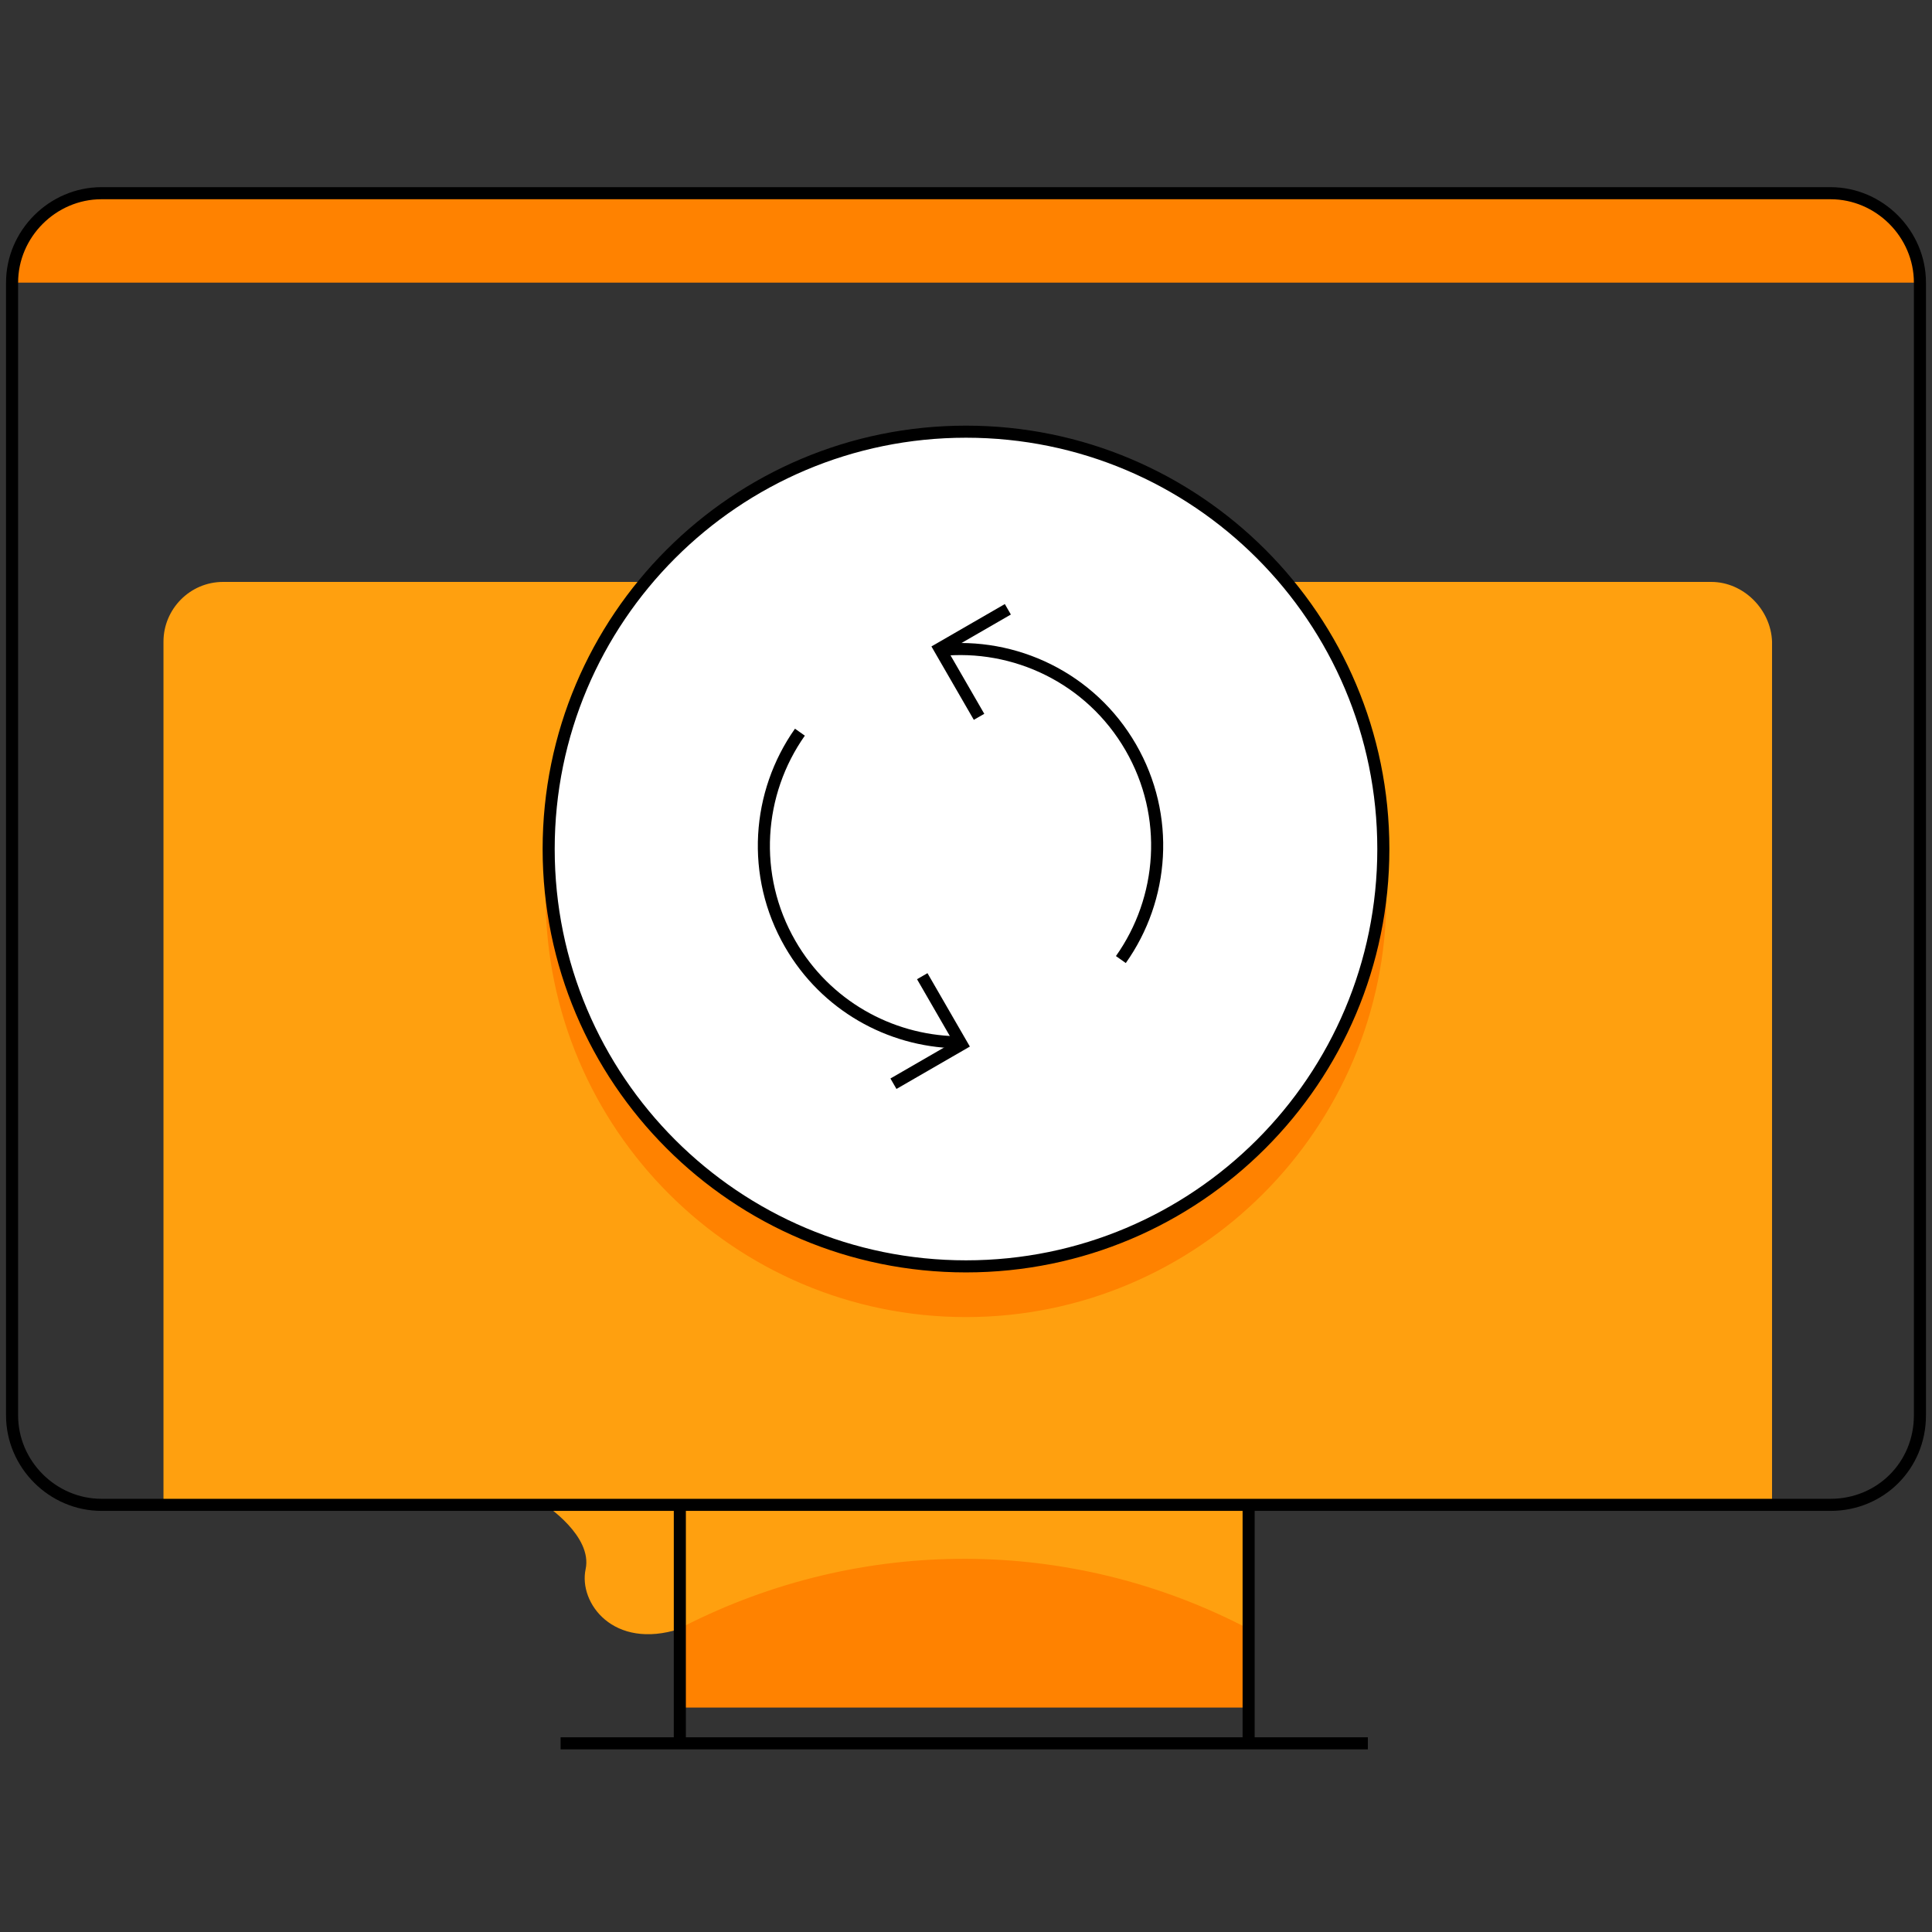
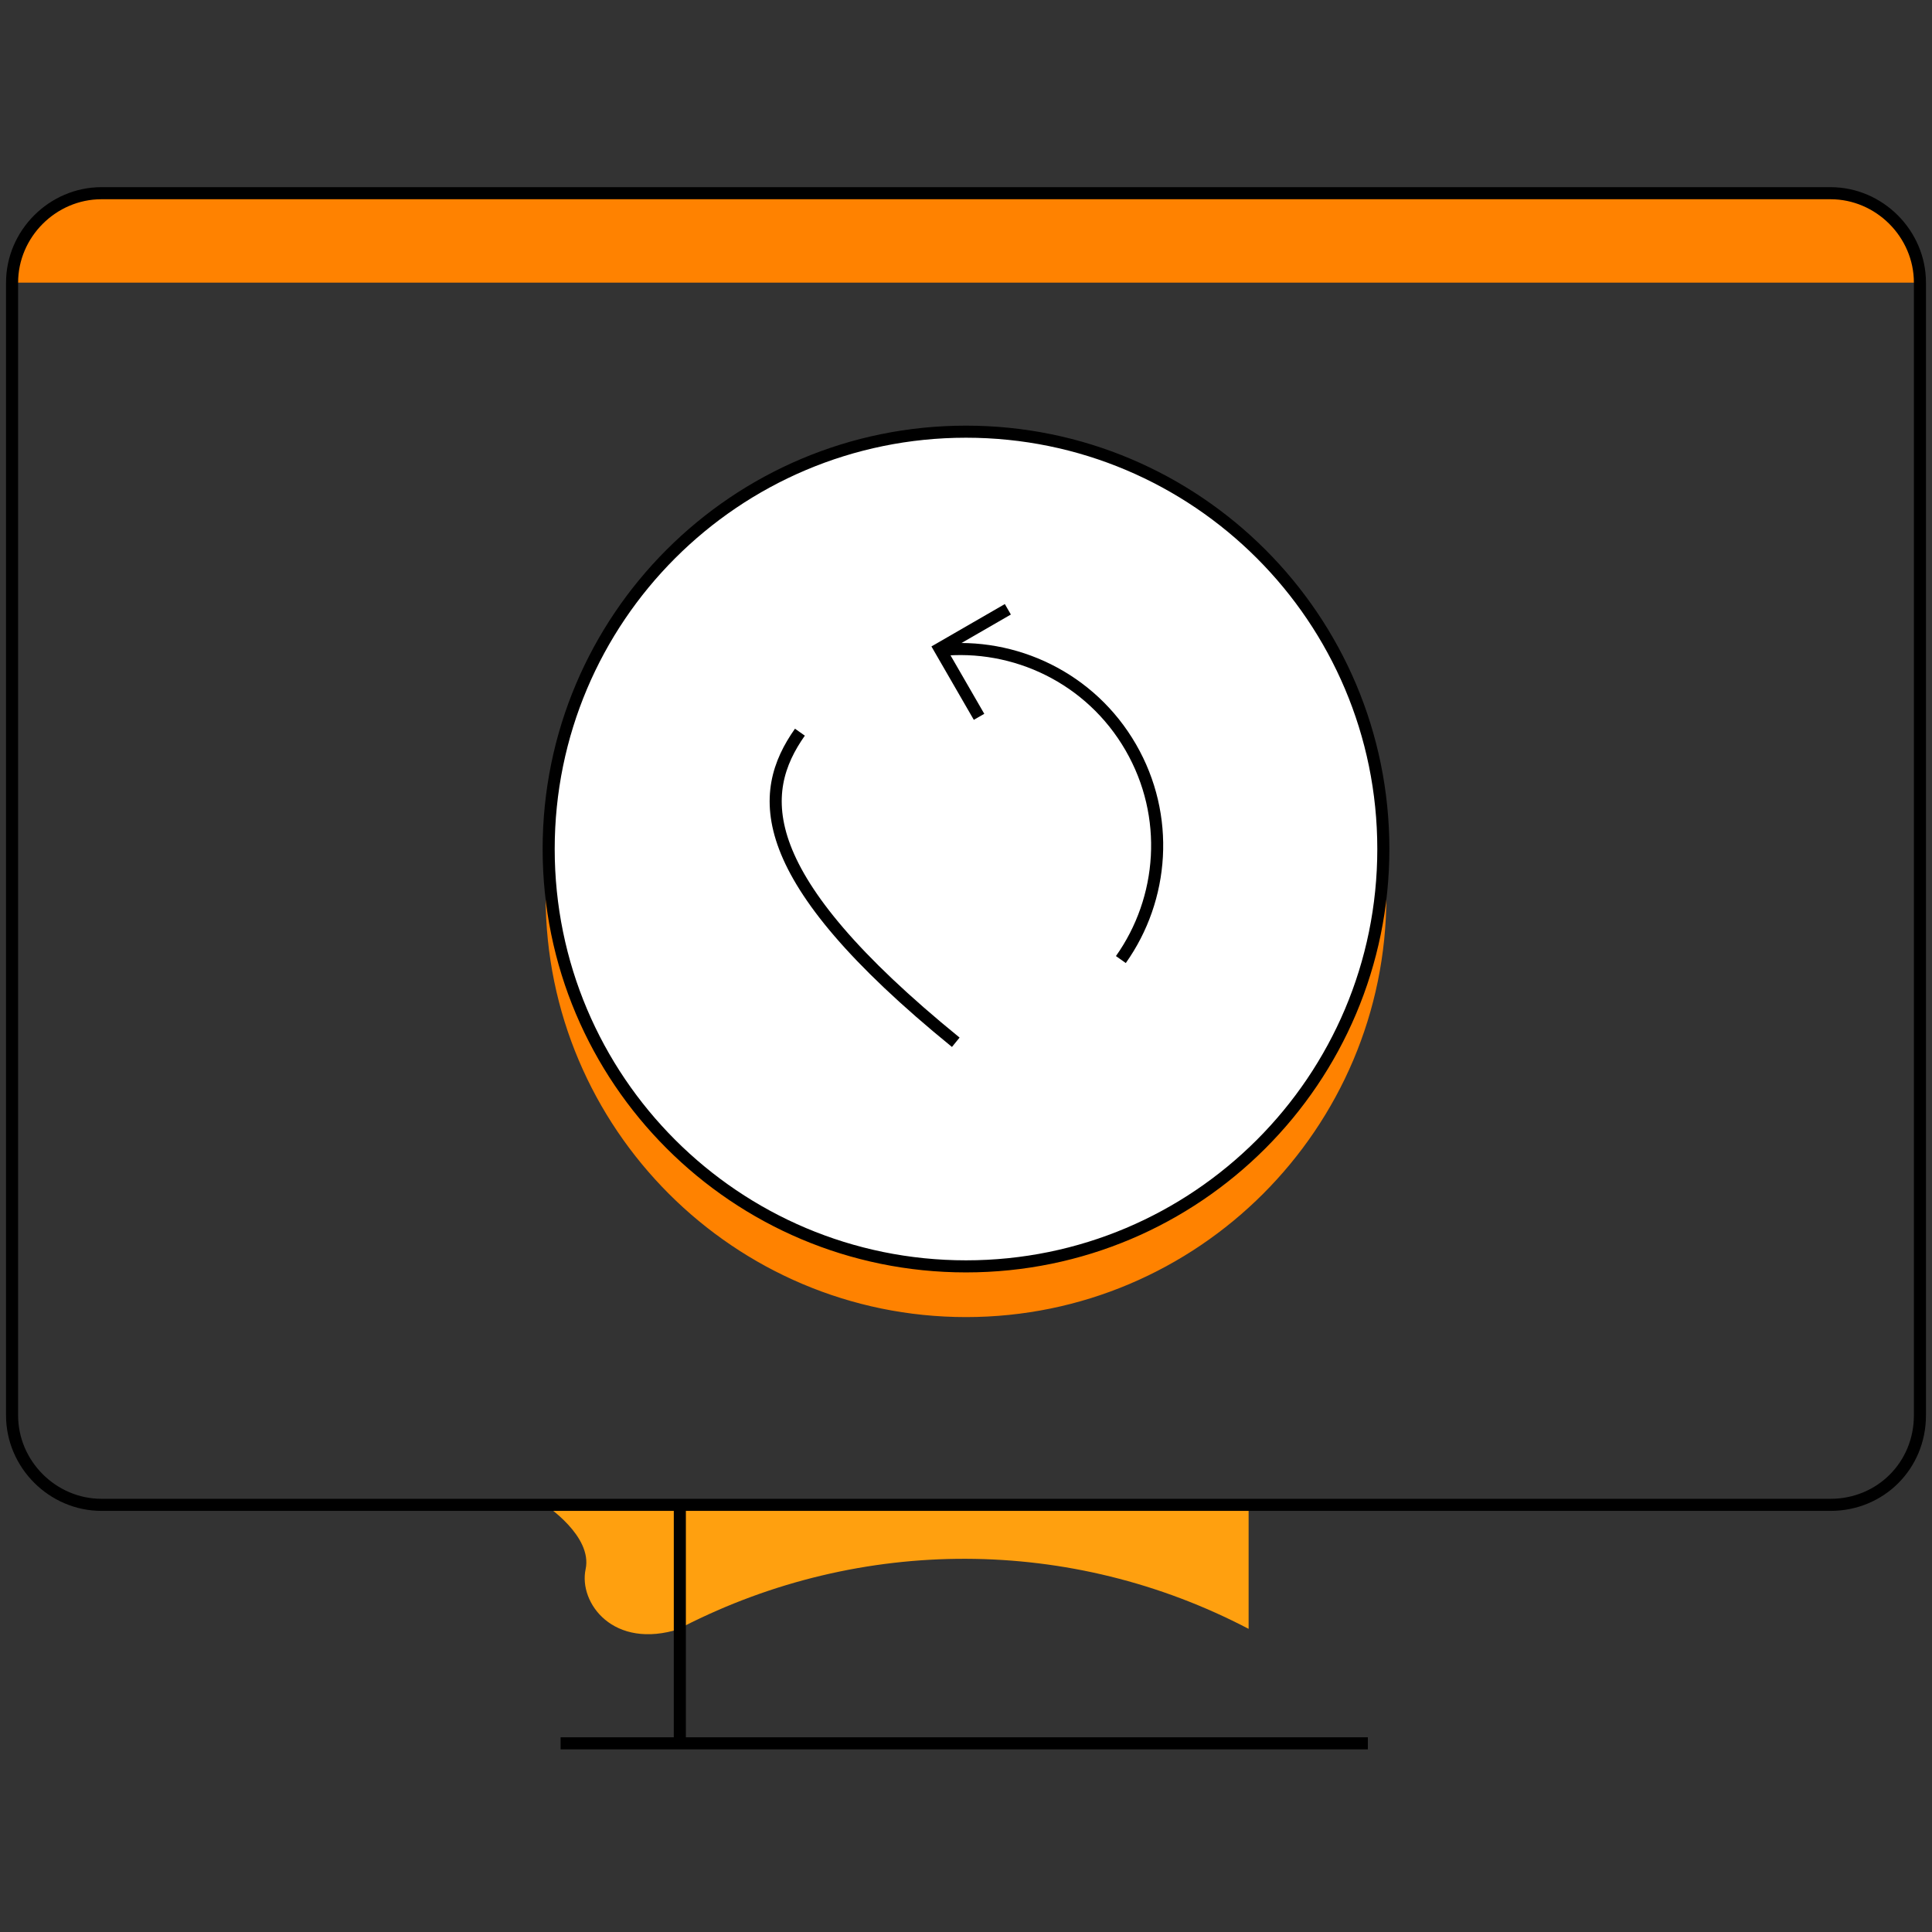
<svg xmlns="http://www.w3.org/2000/svg" width="160" height="160" viewBox="0 0 160 160" fill="none">
  <rect x="0" y="0" width="160" height="160" fill="#333333" stroke="none" />
-   <path d="M141.717 48.192H106.66C111.697 54.216 114.659 61.918 114.659 70.312C114.659 89.371 99.155 104.875 80.097 104.875C61.038 104.875 45.534 89.371 45.534 70.312C45.534 61.918 48.595 54.216 53.533 48.192H18.477C15.712 48.192 13.539 50.463 13.539 53.13V124.625H146.753V53.13C146.654 50.463 144.383 48.192 141.717 48.192Z" fill="#FFA00F" />
  <path d="M80 104.875C61.534 104.875 46.524 90.457 45.536 72.287C45.536 72.979 45.438 73.571 45.438 74.263C45.438 93.321 60.941 108.825 80 108.825C99.059 108.825 114.562 93.321 114.562 74.263C114.562 73.571 114.562 72.979 114.464 72.287C113.476 90.457 98.466 104.875 80 104.875Z" fill="#FF8200" stroke="#FF8200" stroke-width="0.5" stroke-miterlimit="10" />
  <path d="M1 23.406C1 19.358 4.357 16 8.406 16H151.594C155.643 16 159 19.358 159 23.406H1Z" fill="#FF8200" />
  <path d="M56.299 134.895C50.769 136.673 47.906 132.723 48.498 129.958C49.091 127.193 45.141 124.625 45.141 124.625H56.201L56.299 134.895Z" fill="#FFA00F" />
-   <path d="M103.405 124.625H56.301V141.413H103.405V124.625Z" fill="#FF8200" />
  <path d="M80 104.875C99.088 104.875 114.562 89.401 114.562 70.312C114.562 51.224 99.088 35.75 80 35.75C60.912 35.75 45.438 51.224 45.438 70.312C45.438 89.401 60.912 104.875 80 104.875Z" fill="white" stroke="black" stroke-miterlimit="10" stroke-linecap="round" stroke-linejoin="round" />
-   <path d="M79.153 86.316C73.67 86.179 68.387 83.274 65.444 78.177C62.165 72.498 62.697 65.664 66.245 60.636M92.825 79.466C96.393 74.435 96.933 67.585 93.647 61.894C90.326 56.142 84.025 53.182 77.82 53.84" stroke="black" />
-   <path d="M73.992 89.749L79.637 86.489L76.377 80.844" stroke="black" />
+   <path d="M79.153 86.316C62.165 72.498 62.697 65.664 66.245 60.636M92.825 79.466C96.393 74.435 96.933 67.585 93.647 61.894C90.326 56.142 84.025 53.182 77.82 53.84" stroke="black" />
  <path d="M83.466 50.459L77.82 53.718L81.08 59.364" stroke="black" />
  <path d="M56.301 124.625V134.895L56.597 134.697C71.311 127.192 88.691 127.193 103.405 134.895V124.625H56.301Z" fill="#FFA00F" />
  <path d="M151.594 124.625H8.406C4.357 124.625 1 121.268 1 117.219V23.406C1 19.358 4.357 16 8.406 16H151.594C155.643 16 159 19.358 159 23.406V117.219C159 121.366 155.741 124.625 151.594 124.625Z" stroke="black" stroke-miterlimit="10" />
-   <path d="M103.406 124.625V144.375" stroke="black" stroke-miterlimit="10" />
  <path d="M56.301 124.625V144.375" stroke="black" stroke-miterlimit="10" />
  <path d="M46.426 144.375H113.28" stroke="black" stroke-miterlimit="10" />
</svg>